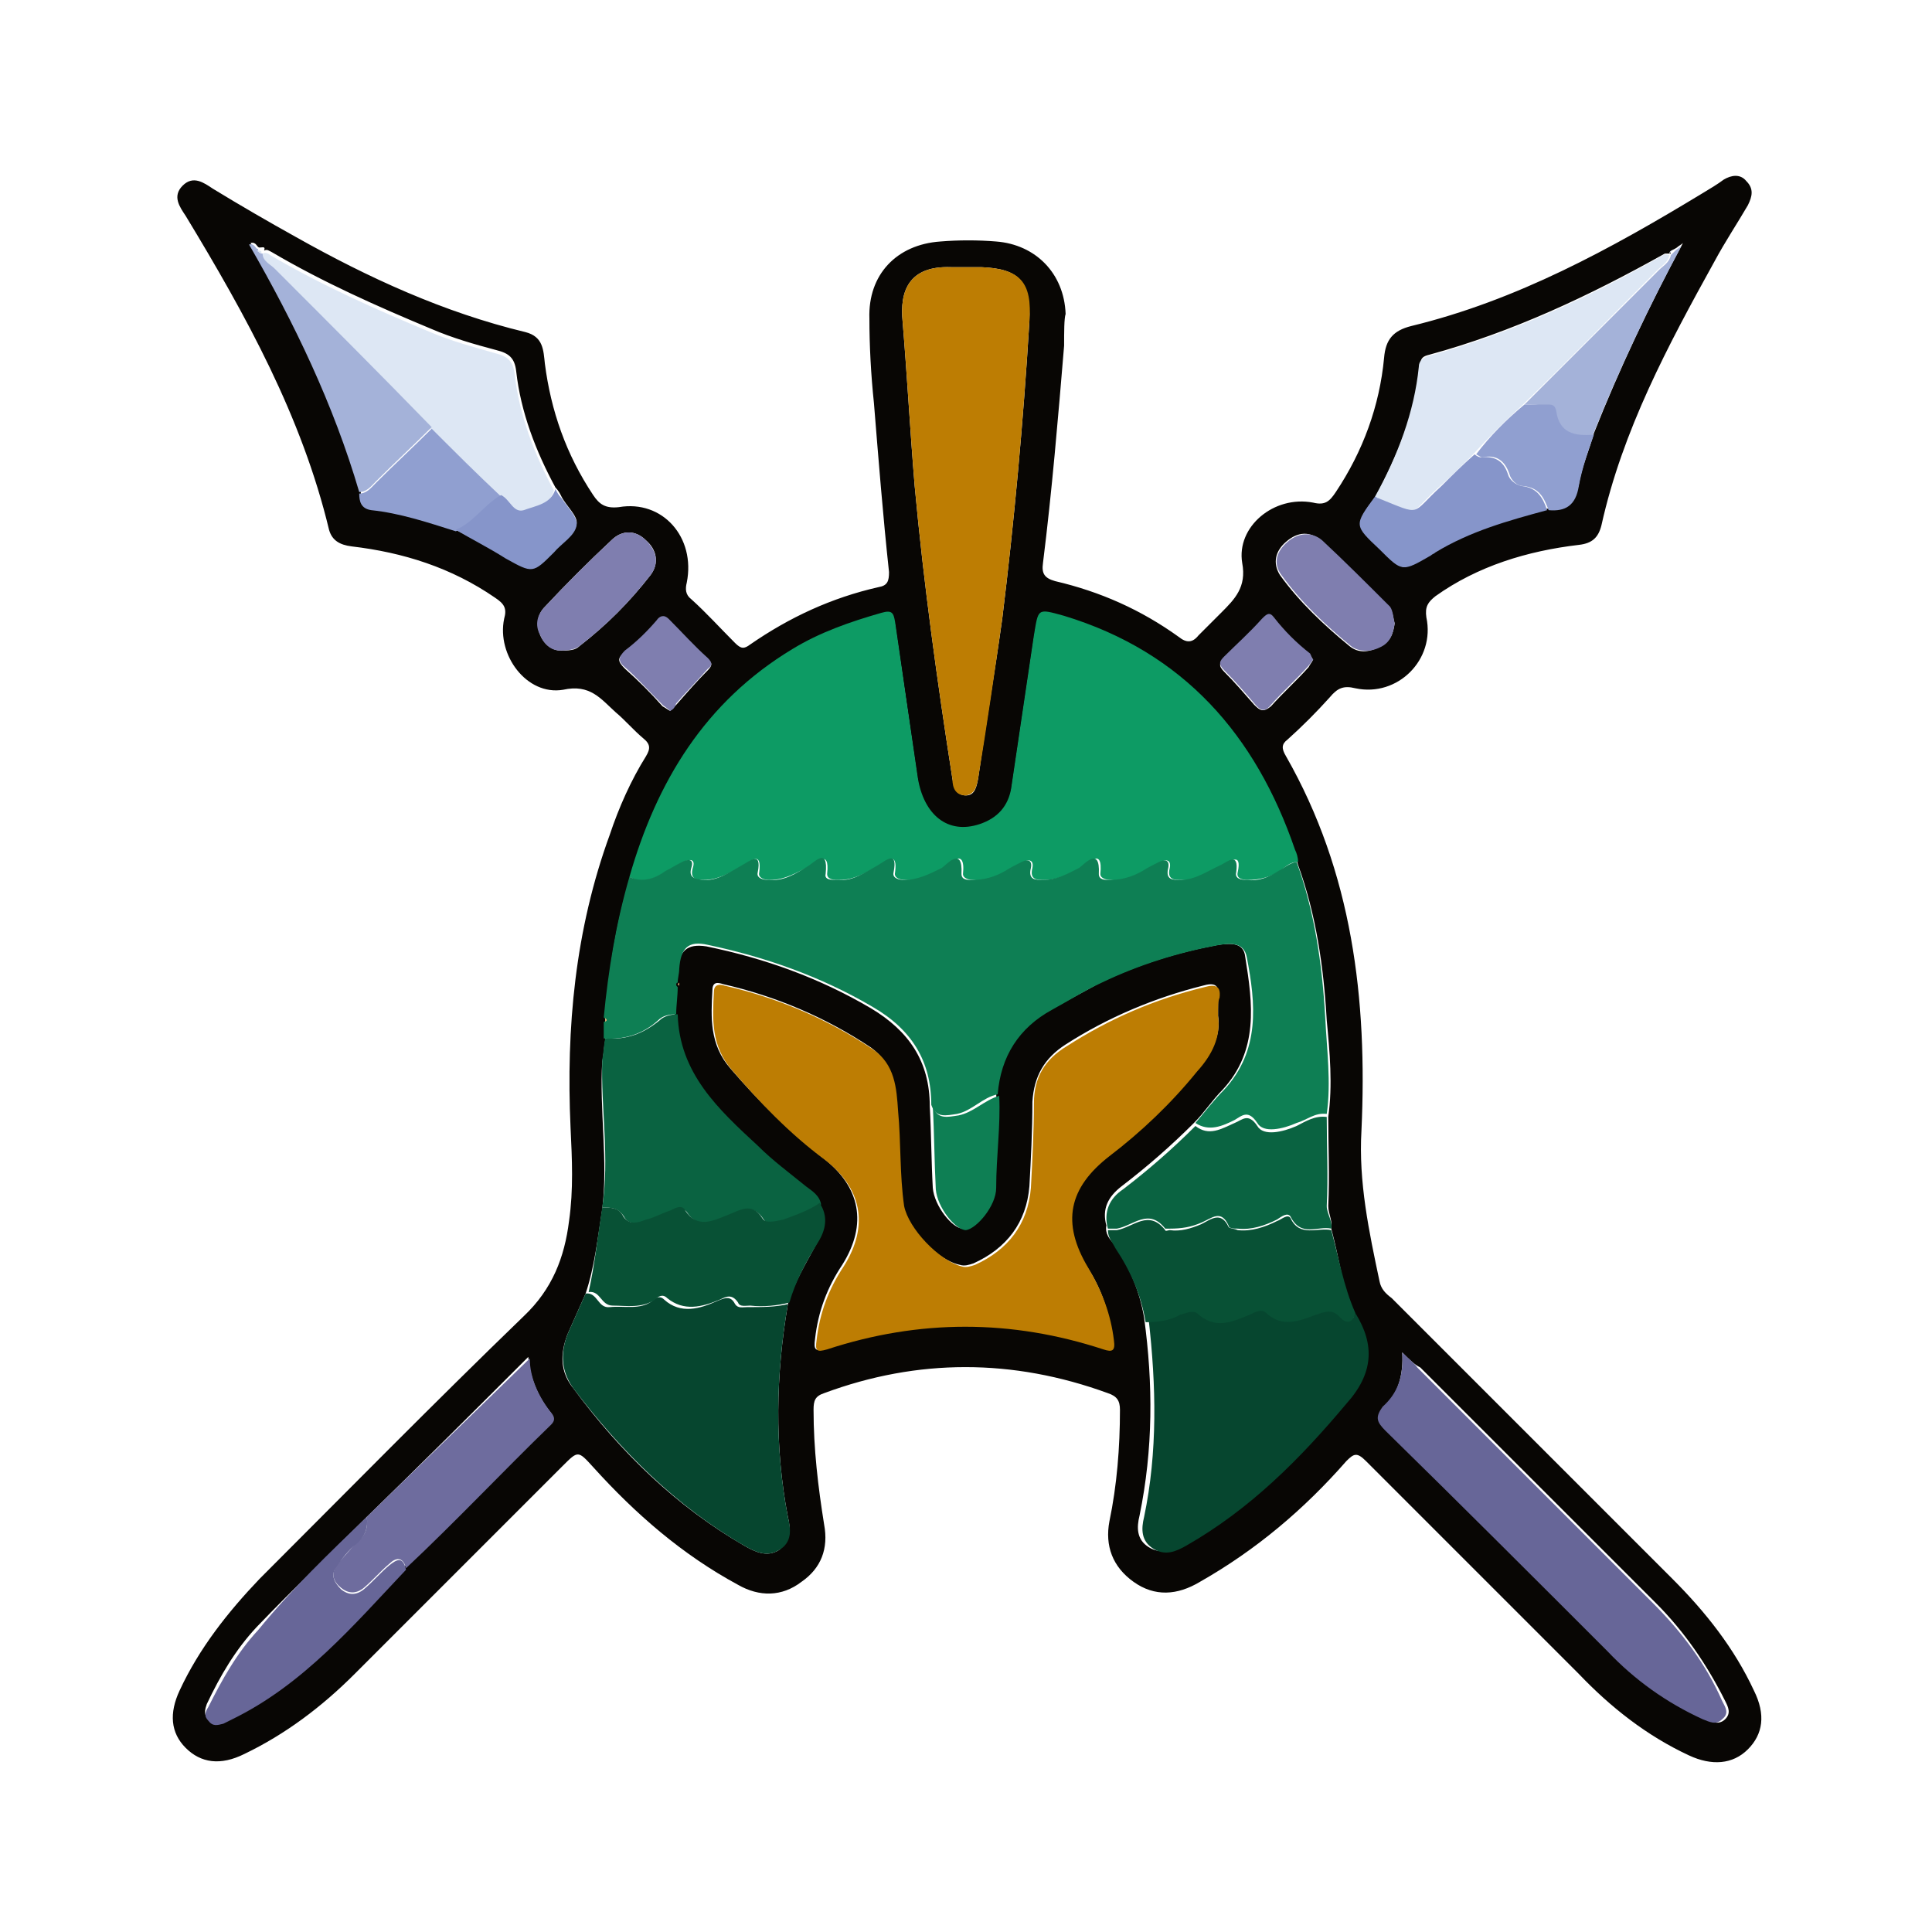
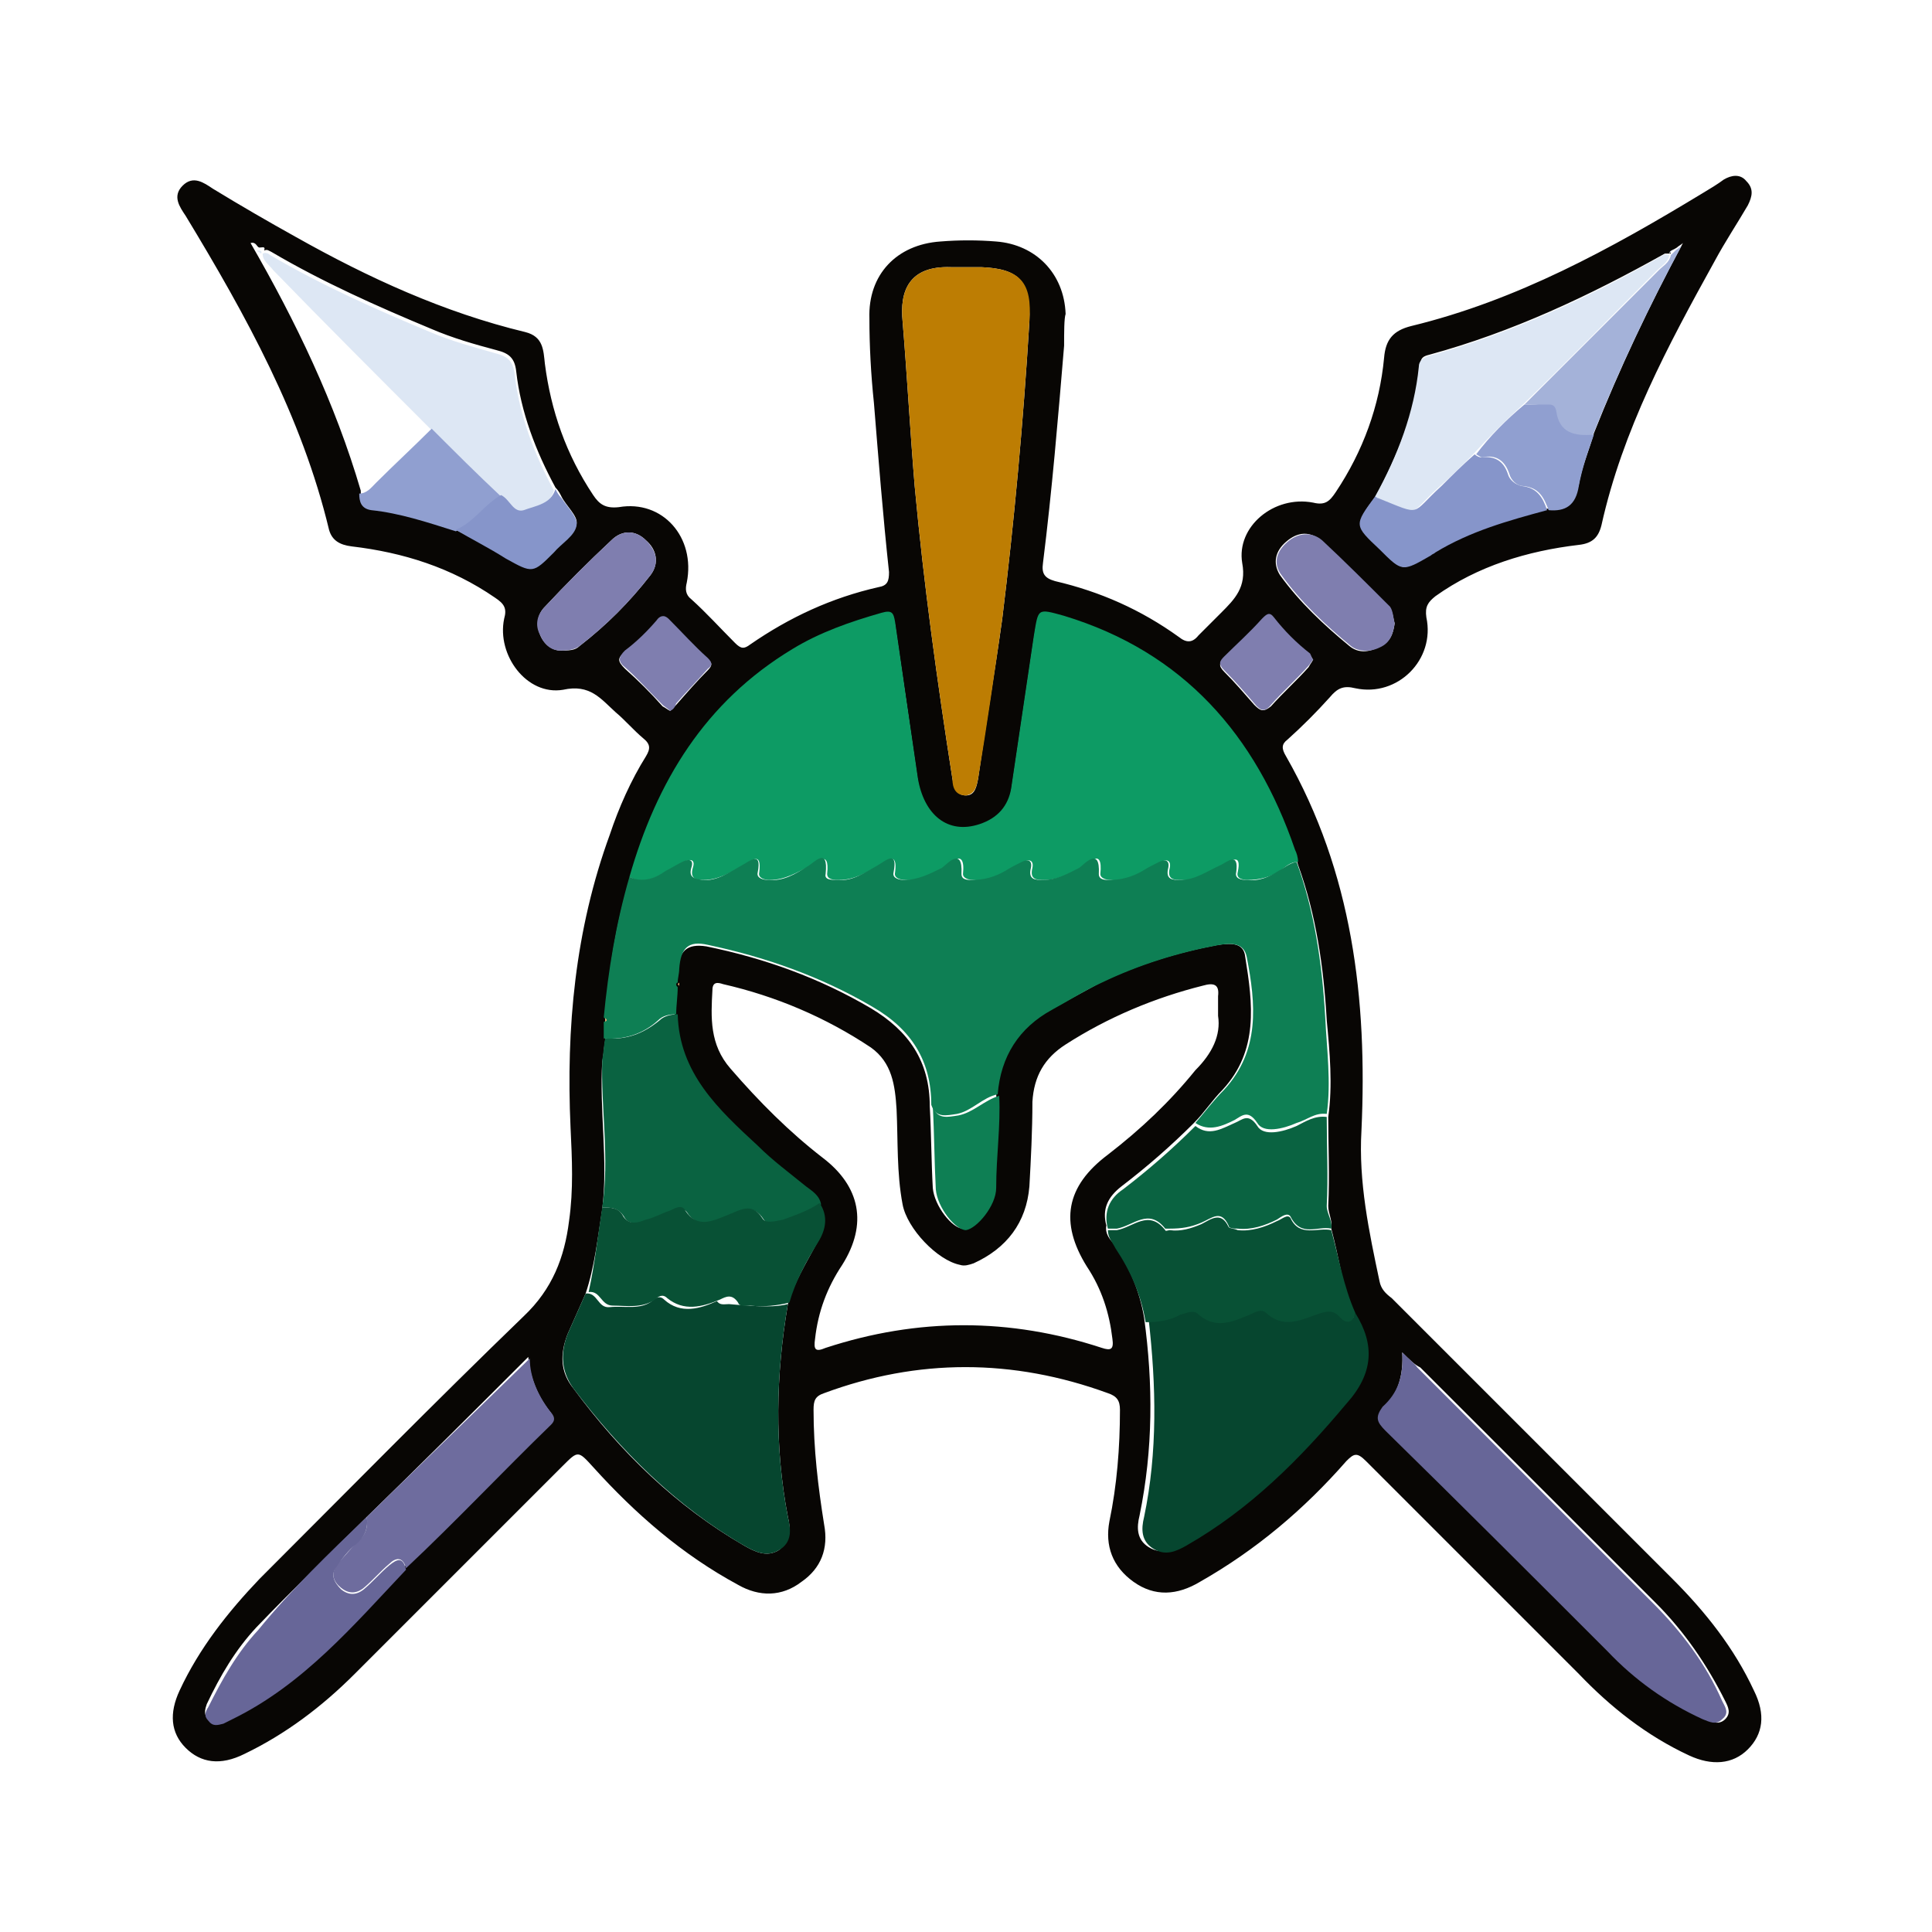
<svg xmlns="http://www.w3.org/2000/svg" version="1.1" id="Layer_1" x="0px" y="0px" viewBox="0 0 128 128" style="enable-background:new 0 0 128 128;" xml:space="preserve">
  <style type="text/css">
	.st0{fill:#080604;}
	.st1{fill:#0D9B64;}
	.st2{fill:#0E7F54;}
	.st3{fill:#BD7D03;}
	.st4{fill:#06462F;}
	.st5{fill:#676698;}
	.st6{fill:#0A6341;}
	.st7{fill:#DDE7F4;}
	.st8{fill:#085135;}
	.st9{fill:#6E6C9E;}
	.st10{fill:#A4B2D9;}
	.st11{fill:#8695CA;}
	.st12{fill:#909FD0;}
	.st13{fill:#7F7EAF;}
	.st14{fill:#F8B275;}
</style>
  <g id="O28yxG.tif_1_">
    <g>
      <path class="st0" d="M70.5,22.9c-0.4,4.8-0.8,9.6-1.4,14.4c-0.1,0.7,0.1,1,0.8,1.2c3,0.7,5.7,1.9,8.2,3.7c0.5,0.4,0.9,0.4,1.3-0.1    c0.5-0.5,1-1,1.5-1.5c0.9-0.9,1.7-1.7,1.4-3.3c-0.4-2.4,2.1-4.5,4.7-4c0.8,0.2,1.1-0.1,1.5-0.7c1.8-2.7,2.9-5.7,3.2-8.9    c0.1-1.2,0.6-1.8,1.8-2.1c7-1.7,13.2-5.1,19.3-8.8c0.5-0.3,1-0.6,1.4-0.9c0.5-0.3,1.1-0.4,1.5,0.1c0.5,0.5,0.4,1,0.1,1.6    c-0.7,1.2-1.5,2.4-2.2,3.7c-3.1,5.6-6.1,11.2-7.5,17.5c-0.2,0.8-0.6,1.2-1.5,1.3c-3.4,0.4-6.7,1.4-9.5,3.4    c-0.5,0.4-0.7,0.7-0.6,1.4c0.6,2.8-1.9,5.3-4.7,4.7c-0.8-0.2-1.2,0-1.7,0.6c-0.9,1-1.8,1.9-2.8,2.8c-0.4,0.3-0.4,0.6-0.1,1.1    c4.4,7.7,5.4,16.1,5,24.8c-0.2,3.4,0.5,6.7,1.2,10c0.1,0.5,0.4,0.8,0.8,1.1c6.2,6.2,12.4,12.4,18.6,18.6c2.2,2.2,4.1,4.6,5.4,7.4    c0.8,1.6,0.6,2.9-0.4,3.9s-2.4,1.1-3.9,0.4c-2.8-1.3-5.2-3.2-7.3-5.4c-4.7-4.7-9.4-9.4-14.1-14.1c-0.6-0.6-0.8-0.5-1.3,0    c-2.8,3.2-6,5.9-9.7,8c-1.5,0.9-3,1-4.4,0s-1.9-2.4-1.6-4c0.5-2.4,0.7-4.9,0.7-7.4c0-0.6-0.2-0.9-0.8-1.1    c-6.3-2.3-12.6-2.3-18.8,0c-0.6,0.2-0.7,0.5-0.7,1.1c0,2.6,0.3,5.1,0.7,7.6c0.3,1.6-0.2,2.9-1.5,3.8c-1.3,1-2.8,1-4.2,0.2    c-3.7-2-6.8-4.7-9.6-7.8c-1-1.1-1-1.1-2-0.1c-4.6,4.6-9.2,9.2-13.8,13.8c-2.2,2.2-4.6,4-7.3,5.3c-1.6,0.8-2.9,0.6-3.9-0.4    s-1.1-2.3-0.4-3.8c1.3-2.8,3.2-5.2,5.3-7.4c5.8-5.8,11.6-11.7,17.5-17.4c1.9-1.8,2.7-3.9,3-6.3c0.3-2.1,0.2-4.1,0.1-6.2    c-0.3-6.6,0.3-13.1,2.6-19.4c0.6-1.8,1.4-3.6,2.4-5.2c0.3-0.5,0.3-0.8-0.2-1.2c-0.6-0.5-1.2-1.2-1.8-1.7c-1-0.9-1.7-1.9-3.5-1.5    c-2.4,0.4-4.4-2.3-3.9-4.7c0.2-0.7,0-1-0.6-1.4c-2.9-2-6.1-3-9.5-3.4c-0.8-0.1-1.3-0.4-1.5-1.1c-1.8-7.5-5.5-14.2-9.5-20.8    c-0.4-0.6-0.9-1.3-0.2-2s1.4-0.2,2,0.2c1.8,1.1,3.7,2.2,5.5,3.2c4.8,2.7,9.8,5,15.2,6.3c1.2,0.3,1.2,1.2,1.3,2.1    c0.4,3.1,1.4,6,3.2,8.7c0.4,0.6,0.8,0.9,1.7,0.8c2.9-0.5,5.1,2,4.5,5c-0.1,0.4-0.1,0.8,0.3,1.1c1,0.9,1.9,1.9,2.9,2.9    c0.4,0.4,0.6,0.4,1,0.1c2.6-1.8,5.4-3.1,8.5-3.8c0.6-0.1,0.7-0.4,0.7-1c-0.4-3.7-0.7-7.5-1-11.2c-0.2-1.9-0.3-3.8-0.3-5.6    c-0.1-2.9,1.8-4.9,4.7-5.1c1.2-0.1,2.5-0.1,3.7,0c2.6,0.2,4.5,2.1,4.6,4.8C70.5,21.1,70.5,22,70.5,22.9z M110.7,16.8L110.7,16.8    c-0.1,0-0.3,0-0.4,0c-5,2.8-10.1,5.2-15.6,6.7c-0.4,0.1-0.6,0.2-0.6,0.7c-0.3,3.1-1.5,5.9-2.9,8.6c-1.4,1.9-1.4,1.9,0.2,3.5    c1.5,1.6,1.5,1.6,3.4,0.4c0.1-0.1,0.2-0.1,0.3-0.2c2.3-1.4,4.8-2.2,7.4-2.8c1.2,0.1,1.8-0.3,2.1-1.6c0.2-1.2,0.7-2.3,1-3.4    c1.7-4.3,3.7-8.5,5.9-12.6c-0.1,0.1-0.3,0.2-0.4,0.3C110.8,16.6,110.6,16.6,110.7,16.8z M30.2,35.1c1.1,0.6,2.2,1.1,3.3,1.8    c1.7,1,1.7,1.1,3.2-0.4c0.6-0.6,1.4-1.1,1.5-1.8c0.1-0.5-0.7-1.2-1-1.8c-0.1-0.2-0.2-0.4-0.4-0.6c-1.3-2.4-2.3-5-2.6-7.7    c-0.1-0.9-0.5-1.2-1.3-1.4c-1.5-0.4-2.9-0.8-4.3-1.4c-3.6-1.5-7.2-3.1-10.6-5.1c-0.2-0.1-0.3-0.2-0.5-0.1l0,0    c0.1-0.3-0.1-0.2-0.3-0.2c-0.2,0-0.2-0.4-0.6-0.3c3,5.2,5.6,10.6,7.3,16.4c0,0.5,0.1,1,0.8,1.1C26.5,33.9,28.3,34.6,30.2,35.1z     M24.3,100.5c-2.4,2.4-4.9,4.8-7.3,7.3c-1.4,1.5-2.4,3.2-3.3,5.1c-0.1,0.3-0.2,0.6,0,0.9c0.3,0.4,0.7,0.3,1,0.2    c0.2-0.1,0.4-0.2,0.6-0.3c4.7-2.3,8-6.2,11.5-9.9c3.3-3,6.4-6.3,9.6-9.5c0.2-0.2,0.3-0.4,0.1-0.7c-0.9-1.1-1.4-2.4-1.5-3.7    C31.4,93.5,27.9,97,24.3,100.5z M88.2,81.4c0.1-0.5-0.2-1-0.2-1.5c0.1-2,0-4,0-5.9c0.3-2.1,0.1-4.3-0.1-6.4    c-0.2-3.5-0.7-7-1.9-10.3c-0.1-0.3-0.1-0.5-0.2-0.8c-2.6-7.6-7.4-13.1-15.3-15.5c-1.8-0.5-1.7-0.5-2,1.3c-0.5,3.4-1,6.7-1.5,10.1    c-0.2,1.2-0.9,2-2.1,2.4c-2,0.6-3.7-0.7-4.1-3.1c-0.5-3.5-1-6.9-1.5-10.3c-0.1-0.6-0.2-0.8-0.9-0.6c-2.1,0.6-4.1,1.3-5.9,2.4    c-5.8,3.5-9,8.7-10.8,15.1c-0.9,3-1.4,6.1-1.6,9.3c0,0.1,0,0.1,0,0.2c0,0.4,0,0.8,0,1.1c-0.1,0.5-0.1,1-0.2,1.4    c-0.2,3.3,0.4,6.6,0,9.8c-0.3,1.9-0.5,3.8-1.1,5.6c-0.4,0.9-0.8,1.8-1.2,2.7c-0.5,1.3-0.5,2.5,0.4,3.6c3.1,4.2,6.8,7.8,11.3,10.4    c0.7,0.4,1.5,0.8,2.3,0.3c0.8-0.6,0.8-1.4,0.6-2.2c-0.9-4.7-0.8-9.4,0-14.1c0.4-1.4,1.2-2.7,1.9-4c0.5-0.8,0.7-1.7,0.1-2.6    c-0.1-0.6-0.6-0.8-1-1.2c-1.1-0.9-2.2-1.7-3.2-2.7c-2.6-2.4-5.2-4.8-5.3-8.7c0-0.6,0.1-1.2,0.1-1.8c0-0.1,0-0.1,0-0.2    c0-0.3,0.1-0.6,0.1-0.9c0.1-1.3,0.6-1.8,1.9-1.6c3.9,0.8,7.5,2.1,10.9,4.1c2.5,1.5,3.9,3.5,3.9,6.5c0.1,1.8,0.1,3.6,0.2,5.4    c0.1,1.2,1.3,2.7,2,2.7s2-1.6,2-2.8c0-2,0.4-4,0.2-6.1c0.2-2.5,1.4-4.4,3.6-5.6c1.1-0.6,2.2-1.2,3.3-1.8c2.5-1.2,5.1-2,7.8-2.5    c0.8-0.1,1.7-0.2,1.8,0.8c0.5,3.1,0.9,6.2-1.5,8.8c-0.7,0.7-1.2,1.5-1.9,2.2c-1.5,1.5-3.1,2.9-4.8,4.2c-0.9,0.7-1.3,1.5-1,2.6    c-0.1,0.5,0.2,0.9,0.5,1.2c1,1.5,1.7,3.1,2,4.9c0.6,4.4,0.6,8.7-0.3,13.1c-0.2,0.8-0.2,1.6,0.6,2.1c0.8,0.5,1.5,0.2,2.2-0.2    c4.2-2.4,7.5-5.8,10.6-9.4c1.7-2,1.8-3.9,0.6-6C89,85.2,88.7,83.3,88.2,81.4z M80.7,67.3c0-0.5,0-0.9,0-1.3c0.1-0.8-0.3-0.9-1-0.7    c-3.2,0.8-6.3,2.1-9.1,3.9c-1.4,0.9-2.1,2.1-2.2,3.8c0,1.9-0.1,3.8-0.2,5.6c-0.2,2.4-1.5,4.1-3.7,5.1c-0.3,0.1-0.6,0.2-0.9,0.1    c-1.5-0.3-3.5-2.4-3.8-4c-0.4-2.1-0.3-4.2-0.4-6.3c-0.1-1.6-0.3-3.1-1.7-4.1c-3-2-6.3-3.4-9.8-4.2c-0.3-0.1-0.7-0.2-0.7,0.4    c-0.1,1.8-0.2,3.6,1.2,5.2c1.9,2.2,3.9,4.2,6.1,5.9c2.5,1.9,3,4.4,1.3,7.1c-1,1.5-1.6,3.1-1.8,4.9c-0.1,0.7,0,0.9,0.7,0.6    c6.1-2,12.2-2,18.3,0c0.6,0.2,0.8,0.1,0.7-0.6C73.5,87,73,85.4,72,83.9c-1.8-2.9-1.4-5.3,1.4-7.4c2.2-1.7,4.1-3.5,5.8-5.6    C80.3,69.8,80.9,68.6,80.7,67.3z M64,17.7c-0.3,0-0.7,0-1,0c-2.8-0.1-3.4,1.6-3.2,3.6c0.3,3.6,0.5,7.3,0.8,10.9    c0.6,6.5,1.5,13,2.5,19.4c0.1,0.6,0.3,1.1,0.9,1.1c0.6,0,0.7-0.6,0.8-1.1c0.5-3.5,1.1-7,1.6-10.6c0.8-6.5,1.4-13.1,1.8-19.7    c0.1-2.6-0.6-3.5-3.2-3.6C64.7,17.7,64.3,17.7,64,17.7z M92.9,89.6c0.1,1.5-0.3,2.7-1.1,3.6c-0.5,0.6-0.4,1,0.2,1.6    c4.9,4.9,9.8,9.8,14.7,14.6c1.8,1.8,3.9,3.4,6.3,4.5c0.4,0.2,0.9,0.4,1.3,0s0.2-0.8,0-1.2c-1.2-2.4-2.7-4.6-4.6-6.5    c-5.2-5.2-10.4-10.4-15.6-15.6C93.7,90.4,93.4,90.1,92.9,89.6z M37.1,43.1c0.6,0,1,0,1.3-0.3c1.8-1.4,3.3-2.9,4.7-4.7    c0.6-0.8,0.4-1.7-0.3-2.3c-0.7-0.7-1.6-0.7-2.3,0c-1.5,1.4-3,2.9-4.4,4.4c-0.5,0.5-0.6,1.2-0.3,1.9C36.1,42.8,36.7,43.1,37.1,43.1    z M92.4,41.3c-0.1-0.3-0.1-0.8-0.4-1.1c-1.5-1.5-2.9-3-4.5-4.4c-0.7-0.6-1.5-0.6-2.3,0.1c-0.7,0.6-0.9,1.4-0.4,2.2    c1.3,1.8,2.9,3.3,4.6,4.7c0.6,0.5,1.3,0.4,1.9,0.1C92.1,42.6,92.3,42,92.4,41.3z M44.4,47.1c0.2-0.2,0.3-0.3,0.4-0.4    c0.7-0.8,1.4-1.6,2.1-2.3c0.3-0.3,0.3-0.5,0-0.7c-0.9-0.9-1.8-1.7-2.6-2.6c-0.3-0.3-0.6-0.2-0.8,0.1c-0.6,0.8-1.3,1.4-2.1,2    c-0.5,0.4-0.5,0.6,0,1.1c0.9,0.8,1.7,1.6,2.5,2.5C44.1,46.9,44.2,47,44.4,47.1z M87,43.7c-0.1-0.1-0.1-0.2-0.2-0.3    c-0.9-0.7-1.6-1.5-2.4-2.4c-0.3-0.4-0.6-0.2-0.8,0.1c-0.8,0.8-1.6,1.7-2.5,2.5c-0.3,0.3-0.4,0.5,0,0.9c0.7,0.7,1.3,1.4,2,2.2    c0.4,0.4,0.6,0.5,1.1,0.1c0.8-0.9,1.7-1.7,2.5-2.6C86.8,44,86.9,43.9,87,43.7z" />
      <path class="st1" d="M41.7,58.1c1.8-6.3,5-11.6,10.8-15.1c1.8-1.1,3.8-1.8,5.9-2.4c0.7-0.2,0.8,0,0.9,0.6c0.5,3.5,1,6.9,1.5,10.3    c0.4,2.5,2,3.8,4.1,3.1c1.2-0.4,1.9-1.2,2.1-2.4c0.5-3.4,1-6.7,1.5-10.1c0.3-1.8,0.2-1.8,2-1.3c7.9,2.4,12.7,7.9,15.3,15.5    c0.1,0.2,0.2,0.5,0.2,0.8c-0.5,0-0.8,0.3-1.2,0.6c-0.6,0.4-1.4,0.6-2.1,0.6c-0.4,0-0.8-0.1-0.7-0.5c0.3-1.4-0.5-0.7-1-0.5    c-0.9,0.5-1.6,1.1-2.7,1c-0.5,0-1,0-0.8-0.8c0.1-0.5-0.2-0.6-0.6-0.4c-0.4,0.2-0.7,0.4-1.1,0.6c-0.7,0.4-1.4,0.7-2.2,0.6    c-0.3,0-0.7-0.1-0.7-0.4c0.2-1.9-0.9-0.6-1.3-0.4c-0.8,0.4-1.5,0.8-2.4,0.8c-0.5,0-1,0-0.8-0.8c0.1-0.5-0.2-0.6-0.6-0.4    c-0.4,0.2-0.7,0.4-1.1,0.6c-0.7,0.4-1.4,0.7-2.2,0.6c-0.3,0-0.7-0.1-0.7-0.4c0.2-1.9-1-0.6-1.3-0.4c-0.8,0.4-1.6,0.9-2.5,0.8    c-0.3,0-0.8-0.1-0.7-0.5c0.2-1.5-0.6-0.7-1-0.5c-0.9,0.5-1.7,1-2.7,1c-0.3,0-0.8,0-0.8-0.4c0.2-1.8-0.8-0.6-1.2-0.5    c-0.8,0.4-1.6,0.9-2.6,0.9c-0.3,0-0.8-0.1-0.7-0.5c0.2-1.5-0.6-0.7-1-0.5c-0.9,0.5-1.7,1-2.7,1c-0.5,0-0.9-0.1-0.7-0.8    c0.2-0.6-0.2-0.6-0.6-0.4c-0.4,0.2-0.7,0.4-1.1,0.6C43.4,58.2,42.6,58.6,41.7,58.1z" />
      <path class="st2" d="M41.7,58.1c0.9,0.4,1.7,0.1,2.4-0.4c0.4-0.2,0.7-0.4,1.1-0.6c0.4-0.2,0.8-0.2,0.6,0.4    c-0.2,0.7,0.3,0.7,0.7,0.8c1,0.1,1.8-0.5,2.7-1c0.4-0.2,1.3-1,1,0.5c-0.1,0.4,0.4,0.5,0.7,0.5c1,0.1,1.8-0.4,2.6-0.9    c0.4-0.2,1.4-1.4,1.2,0.5c-0.1,0.4,0.4,0.4,0.8,0.4c1,0.1,1.8-0.5,2.7-1c0.5-0.3,1.3-1,1,0.5c-0.1,0.4,0.4,0.5,0.7,0.5    c0.9,0,1.7-0.4,2.5-0.8c0.3-0.2,1.4-1.5,1.3,0.4c0,0.4,0.4,0.4,0.7,0.4c0.8,0,1.5-0.2,2.2-0.6c0.3-0.2,0.7-0.4,1.1-0.6    c0.4-0.2,0.7-0.1,0.6,0.4c-0.2,0.8,0.3,0.8,0.8,0.8c0.9,0,1.6-0.4,2.4-0.8c0.3-0.2,1.4-1.5,1.3,0.4c0,0.4,0.4,0.4,0.7,0.4    c0.8,0,1.5-0.2,2.2-0.6c0.3-0.2,0.7-0.4,1.1-0.6c0.4-0.2,0.7-0.1,0.6,0.4c-0.2,0.8,0.3,0.8,0.8,0.8c1,0,1.8-0.6,2.7-1    c0.4-0.2,1.2-0.9,1,0.5c-0.1,0.4,0.3,0.5,0.7,0.5c0.8,0.1,1.5-0.2,2.1-0.6c0.4-0.2,0.7-0.5,1.2-0.6c1.2,3.3,1.7,6.8,1.9,10.3    c0.1,2.1,0.4,4.3,0.1,6.4c-0.8-0.1-1.3,0.4-2,0.6c-0.9,0.4-2.2,0.7-2.6,0c-0.6-0.9-1-0.5-1.5-0.2c-0.8,0.4-1.7,0.8-2.6,0.2    c0.6-0.7,1.2-1.5,1.9-2.2c2.4-2.6,2.1-5.7,1.5-8.8c-0.2-1-1.1-0.9-1.8-0.8c-2.7,0.5-5.3,1.3-7.8,2.5c-1.1,0.5-2.2,1.2-3.3,1.8    c-2.2,1.2-3.4,3.1-3.6,5.6c-1,0.2-1.7,1.1-2.7,1.3c-0.7,0.1-1.4,0.3-1.7-0.6c0-2.9-1.3-5-3.9-6.5c-3.4-2-7.1-3.3-10.9-4.1    c-1.3-0.3-1.8,0.2-1.9,1.6c0,0.3-0.1,0.6-0.1,0.9c0,0-0.1,0-0.1,0.1s0,0.1,0.1,0.2c0,0.6-0.1,1.2-0.1,1.8c-0.5,0-0.9,0.1-1.2,0.4    c-1,0.9-2.2,1.3-3.6,1.2c0-0.4,0-0.8,0-1.1c0,0,0.1,0,0.1-0.1s0-0.1-0.1-0.2C40.3,64.3,40.8,61.2,41.7,58.1z" />
-       <path class="st3" d="M80.7,67.3c0.2,1.4-0.4,2.6-1.4,3.7c-1.7,2.1-3.7,4-5.8,5.6c-2.7,2.1-3.2,4.4-1.4,7.4    c0.9,1.5,1.5,3.1,1.7,4.8c0.1,0.7-0.1,0.8-0.7,0.6c-6.1-2-12.2-2-18.3,0c-0.7,0.2-0.8,0.1-0.7-0.6c0.2-1.8,0.8-3.4,1.8-4.9    c1.7-2.7,1.2-5.2-1.3-7.1c-2.3-1.7-4.3-3.8-6.1-5.9c-1.4-1.6-1.3-3.4-1.2-5.2c0-0.5,0.4-0.5,0.7-0.4c3.5,0.8,6.8,2.2,9.8,4.2    c1.5,1,1.6,2.6,1.7,4.1c0.2,2.1,0.1,4.2,0.4,6.3c0.3,1.5,2.3,3.6,3.8,4c0.3,0.1,0.6,0,0.9-0.1c2.2-1,3.5-2.7,3.7-5.1    c0.1-1.9,0.2-3.8,0.2-5.6c0-1.7,0.7-2.9,2.2-3.8c2.8-1.8,5.8-3.1,9.1-3.9c0.7-0.2,1.1-0.1,1,0.7C80.7,66.3,80.7,66.7,80.7,67.3z" />
      <path class="st3" d="M64,17.7c0.3,0,0.7,0,1,0c2.6,0.1,3.4,1,3.2,3.6c-0.4,6.6-1,13.2-1.8,19.7c-0.5,3.5-1,7-1.6,10.6    c-0.1,0.5-0.2,1-0.8,1.1c-0.7,0-0.9-0.5-0.9-1.1c-1-6.4-1.9-12.9-2.5-19.4c-0.3-3.6-0.5-7.3-0.8-10.9c-0.2-2,0.4-3.7,3.2-3.6    C63.3,17.7,63.7,17.7,64,17.7z" />
-       <path class="st4" d="M52.2,86.4c-0.8,4.7-0.9,9.4,0,14.1c0.2,0.8,0.3,1.7-0.6,2.2c-0.8,0.5-1.6,0.1-2.3-0.3    C44.8,99.8,41.1,96.1,38,92c-0.8-1.1-0.9-2.3-0.4-3.6c0.4-0.9,0.8-1.8,1.2-2.7c0.8-0.1,0.8,1,1.6,0.9c1-0.1,2,0.2,2.8-0.4    c0.2-0.2,0.5-0.4,0.8-0.1c1.1,1,2.4,0.6,3.5,0.1c0.5-0.2,0.9-0.4,1.2,0.2c0.2,0.3,0.5,0.2,0.8,0.2C50.5,86.6,51.4,86.6,52.2,86.4z    " />
+       <path class="st4" d="M52.2,86.4c-0.8,4.7-0.9,9.4,0,14.1c0.2,0.8,0.3,1.7-0.6,2.2c-0.8,0.5-1.6,0.1-2.3-0.3    C44.8,99.8,41.1,96.1,38,92c-0.8-1.1-0.9-2.3-0.4-3.6c0.4-0.9,0.8-1.8,1.2-2.7c0.8-0.1,0.8,1,1.6,0.9c1-0.1,2,0.2,2.8-0.4    c0.2-0.2,0.5-0.4,0.8-0.1c1.1,1,2.4,0.6,3.5,0.1c0.2,0.3,0.5,0.2,0.8,0.2C50.5,86.6,51.4,86.6,52.2,86.4z    " />
      <path class="st4" d="M89.8,87c1.3,2.1,1.2,4-0.6,6c-3.1,3.7-6.4,7-10.6,9.4c-0.7,0.4-1.4,0.7-2.2,0.2c-0.8-0.5-0.8-1.3-0.6-2.1    c0.9-4.3,0.8-8.7,0.3-13.1c0.8,0.1,1.6-0.1,2.3-0.5c0.3-0.2,0.8-0.4,1.1-0.1c1.2,1.1,2.3,0.6,3.5,0.1c0.4-0.1,0.8-0.3,1.1-0.1    c1.1,1.1,2.2,0.6,3.3,0.1c0.6-0.2,1.1-0.4,1.6,0.2C89.1,87.6,89.6,87.6,89.8,87z" />
      <path class="st5" d="M92.9,89.6c0.5,0.5,0.8,0.7,1,1c5.2,5.2,10.4,10.4,15.6,15.6c1.9,1.9,3.5,4,4.6,6.5c0.2,0.4,0.5,0.8,0,1.2    c-0.4,0.4-0.8,0.2-1.3,0c-2.4-1.1-4.5-2.6-6.3-4.5c-4.9-4.9-9.8-9.8-14.7-14.6c-0.6-0.6-0.7-0.9-0.2-1.6    C92.6,92.3,93,91.2,92.9,89.6z" />
      <path class="st6" d="M40.1,68.8c1.4,0.1,2.5-0.3,3.6-1.2c0.3-0.3,0.8-0.4,1.2-0.4c0.1,3.9,2.7,6.3,5.3,8.7c1,1,2.1,1.8,3.2,2.7    c0.4,0.3,0.9,0.6,1,1.2c-0.7,0.5-1.6,0.8-2.4,1.1c-0.5,0.1-1.1,0.3-1.4-0.1c-0.7-1.1-1.5-0.6-2.3-0.2c-0.9,0.4-2,0.9-2.8-0.3    c-0.2-0.3-0.7-0.1-1,0c-0.5,0.2-1,0.5-1.6,0.6c-0.5,0.1-1.2,0.3-1.5-0.2C41,80,40.5,80,39.9,80c0.5-3.3-0.1-6.6,0-9.8    C40,69.7,40,69.2,40.1,68.8z" />
      <path class="st7" d="M91.1,32.9c1.5-2.7,2.6-5.6,2.9-8.6c0-0.4,0.3-0.6,0.6-0.7c5.5-1.5,10.7-3.9,15.6-6.7c0.1-0.1,0.3,0,0.4,0    c-0.1,0.5-0.5,0.7-0.8,1c-3,3-5.9,6-8.9,8.9c-1.2,1.1-2.3,2.2-3.4,3.4c-0.7,0.7-1.4,1.4-2.2,2.1c-2.1,1.9-1.2,2-4.2,0.8    C91.2,33,91.1,32.9,91.1,32.9z" />
      <path class="st7" d="M17.4,16.8c0.2-0.1,0.4,0,0.5,0.1c3.4,2,7,3.6,10.6,5.1c1.4,0.6,2.9,1,4.3,1.4c0.8,0.2,1.2,0.5,1.3,1.4    c0.3,2.7,1.3,5.3,2.6,7.7c-0.3,1-1.3,1.1-2.1,1.4c-0.7,0.2-0.9-0.7-1.5-1c-1.5-1.5-3-3-4.6-4.5c-3.5-3.5-7-7-10.4-10.5    C17.8,17.5,17.4,17.3,17.4,16.8z" />
      <path class="st8" d="M89.8,87c-0.2,0.7-0.6,0.7-1,0.3c-0.5-0.6-1-0.4-1.6-0.2C86.1,87.5,85,88,83.9,87c-0.3-0.3-0.7-0.1-1.1,0.1    c-1.2,0.5-2.3,1-3.5-0.1c-0.3-0.2-0.7,0-1.1,0.1c-0.7,0.4-1.5,0.5-2.3,0.5c-0.3-1.8-1-3.4-2-4.9c-0.2-0.4-0.5-0.7-0.5-1.2    c0.2,0,0.4,0,0.6,0c1.1-0.2,2.1-1.4,3.2,0c0,0.1,0.2,0,0.3,0c0.7,0.1,1.4-0.1,2.1-0.4c0.6-0.3,1.3-0.9,1.8,0.2    c0.1,0.1,0.4,0.1,0.6,0.2c0.9,0.1,1.8-0.2,2.6-0.6c0.3-0.1,0.7-0.5,0.9-0.2c0.6,1.3,1.8,0.6,2.7,0.8C88.7,83.3,89,85.2,89.8,87z" />
      <path class="st8" d="M39.9,80c0.6,0,1.1,0,1.4,0.6c0.4,0.6,1,0.4,1.5,0.2c0.5-0.1,1-0.4,1.6-0.6c0.4-0.2,0.8-0.4,1,0    c0.8,1.2,1.8,0.7,2.8,0.3c0.8-0.3,1.6-0.9,2.3,0.2c0.2,0.4,0.9,0.2,1.4,0.1c0.8-0.3,1.7-0.6,2.4-1.1c0.6,0.9,0.4,1.8-0.1,2.6    c-0.8,1.3-1.5,2.6-1.9,4c-0.8,0.2-1.7,0.3-2.6,0.2c-0.3,0-0.7,0.1-0.8-0.2c-0.4-0.6-0.8-0.4-1.2-0.2c-1.2,0.5-2.4,0.8-3.5-0.1    c-0.3-0.3-0.6-0.1-0.8,0.1c-0.9,0.6-1.9,0.4-2.8,0.4c-0.8,0-0.8-1-1.6-0.9C39.4,83.8,39.6,81.9,39.9,80z" />
      <path class="st6" d="M88.2,81.4c-0.9-0.2-2,0.6-2.7-0.8c-0.2-0.3-0.6,0-0.9,0.2c-0.8,0.4-1.7,0.7-2.6,0.6c-0.2,0-0.6,0-0.6-0.2    c-0.5-1.1-1.1-0.5-1.8-0.2c-0.7,0.3-1.3,0.4-2.1,0.4c-0.1,0-0.3,0-0.3,0c-1.1-1.4-2.1-0.2-3.2,0c-0.2,0-0.4,0-0.6,0    c-0.3-1.1,0.1-2,1-2.6c1.7-1.3,3.3-2.7,4.8-4.2c0.9,0.7,1.7,0.2,2.6-0.2c0.5-0.2,0.9-0.7,1.5,0.2c0.4,0.7,1.7,0.4,2.6,0    c0.6-0.3,1.2-0.7,2-0.6c0,2,0.1,4,0,5.9C87.9,80.4,88.3,80.9,88.2,81.4z" />
      <path class="st9" d="M24.3,100.5c3.6-3.5,7.2-7,10.8-10.5c0,1.3,0.6,2.6,1.5,3.7c0.2,0.3,0.1,0.5-0.1,0.7    c-3.2,3.1-6.3,6.4-9.6,9.5c-0.2-0.8-0.7-0.7-1.1-0.3c-0.6,0.5-1.1,1.1-1.7,1.6c-0.5,0.4-1,0.4-1.5,0s-0.7-0.9-0.3-1.5    c0.4-0.5,0.9-1,1.3-1.5C24.2,101.8,24.4,101.2,24.3,100.5z" />
      <path class="st5" d="M24.3,100.5c0.1,0.7-0.1,1.3-0.7,1.8c-0.5,0.4-0.9,0.9-1.3,1.5c-0.4,0.5-0.2,1,0.3,1.5c0.5,0.4,1,0.4,1.5,0    c0.6-0.5,1.1-1.1,1.7-1.6c0.5-0.4,0.9-0.6,1.1,0.3c-3.5,3.7-6.8,7.6-11.5,9.9c-0.2,0.1-0.4,0.2-0.6,0.3c-0.4,0.1-0.7,0.2-1-0.2    c-0.3-0.3-0.2-0.6,0-0.9c0.9-1.8,1.9-3.6,3.3-5.1C19.3,105.3,21.8,102.9,24.3,100.5z" />
-       <path class="st10" d="M17.4,16.8c0,0.5,0.5,0.7,0.8,1c3.5,3.5,7,7,10.4,10.5c-1.2,1.2-2.5,2.4-3.7,3.6c-0.3,0.3-0.6,0.7-1.1,0.7    c-1.7-5.8-4.3-11.2-7.3-16.4c0.4-0.1,0.4,0.3,0.6,0.3C17.1,16.7,17.2,16.8,17.4,16.8L17.4,16.8z" />
      <path class="st11" d="M91.1,32.9c0.1,0,0.1,0.1,0.2,0.1c3,1.2,2.1,1.1,4.2-0.8c0.7-0.7,1.4-1.4,2.2-2.1c0.1,0.1,0.3,0.2,0.4,0.2    c0.9-0.1,1.5,0.2,1.8,1.1c0.1,0.4,0.5,0.7,0.9,0.8c1,0.1,1.4,0.7,1.7,1.6c-2.6,0.7-5.1,1.4-7.4,2.8c-0.1,0.1-0.2,0.1-0.3,0.2    c-1.9,1.1-1.9,1.1-3.4-0.4C89.7,34.8,89.7,34.8,91.1,32.9z" />
      <path class="st12" d="M23.8,32.7c0.5,0,0.8-0.4,1.1-0.7c1.2-1.2,2.5-2.4,3.7-3.6c1.5,1.5,3,3,4.6,4.5c-1.1,0.6-1.8,1.8-3,2.3    c-1.9-0.6-3.7-1.2-5.6-1.4C23.9,33.7,23.8,33.2,23.8,32.7z" />
      <path class="st10" d="M101,26.8c3-3,5.9-5.9,8.9-8.9c0.3-0.3,0.7-0.5,0.8-1l0,0c0.1-0.1,0.2-0.2,0.3-0.3c0.1-0.1,0.3-0.2,0.4-0.3    c-2.2,4.1-4.2,8.3-5.9,12.6c-1.2,0.1-2.3-0.1-2.5-1.6c0-0.3-0.3-0.4-0.6-0.4C102,26.8,101.5,26.8,101,26.8z" />
      <path class="st13" d="M37.1,43.1c-0.5,0-1-0.3-1.3-1c-0.4-0.7-0.2-1.4,0.3-1.9c1.4-1.5,2.9-3,4.4-4.4c0.7-0.7,1.6-0.7,2.3,0    s0.9,1.5,0.3,2.3c-1.4,1.8-2.9,3.3-4.7,4.7C38.1,43,37.8,43.1,37.1,43.1z" />
      <path class="st13" d="M92.4,41.3c-0.1,0.7-0.3,1.3-1,1.6c-0.6,0.3-1.4,0.3-1.9-0.1c-1.7-1.4-3.3-2.9-4.6-4.7    c-0.6-0.8-0.3-1.6,0.4-2.2c0.7-0.6,1.6-0.7,2.3-0.1c1.5,1.4,3,2.9,4.5,4.4C92.3,40.5,92.3,40.9,92.4,41.3z" />
      <path class="st12" d="M101,26.8c0.5,0,1,0,1.5,0c0.3,0,0.5,0,0.6,0.4c0.2,1.5,1.2,1.7,2.5,1.6c-0.4,1.1-0.8,2.3-1,3.4    c-0.2,1.3-0.9,1.7-2,1.6c-0.3-0.8-0.6-1.5-1.7-1.6c-0.4,0-0.8-0.4-0.9-0.8c-0.3-0.9-0.9-1.3-1.8-1.1c-0.1,0-0.2-0.1-0.4-0.2    C98.7,28.9,99.8,27.8,101,26.8z" />
      <path class="st2" d="M61.8,73.3c0.3,0.9,1,0.7,1.7,0.6c1-0.2,1.7-1,2.7-1.3c0.1,2-0.2,4-0.2,6.1c0,1.2-1.3,2.7-2,2.8    c-0.7,0-1.9-1.5-2-2.7C61.9,76.9,61.9,75.1,61.8,73.3z" />
      <path class="st11" d="M30.2,35.1c1.2-0.5,1.9-1.7,3-2.3c0.6,0.3,0.8,1.2,1.5,1c0.8-0.3,1.8-0.4,2.1-1.4c0.1,0.2,0.2,0.4,0.4,0.6    c0.4,0.6,1.1,1.3,1,1.8c-0.1,0.7-1,1.2-1.5,1.8C35.3,38,35.3,38,33.5,37C32.4,36.3,31.2,35.7,30.2,35.1z" />
      <path class="st13" d="M44.4,47.1c-0.2-0.2-0.4-0.3-0.5-0.4c-0.8-0.8-1.6-1.7-2.5-2.5c-0.5-0.4-0.4-0.7,0-1.1    c0.8-0.6,1.5-1.3,2.1-2c0.2-0.3,0.5-0.4,0.8-0.1c0.9,0.9,1.7,1.8,2.6,2.6c0.3,0.3,0.3,0.5,0,0.7c-0.7,0.8-1.4,1.5-2.1,2.3    C44.7,46.9,44.6,47,44.4,47.1z" />
      <path class="st13" d="M87,43.7c-0.1,0.1-0.2,0.3-0.3,0.4c-0.8,0.9-1.7,1.7-2.5,2.6c-0.4,0.5-0.7,0.4-1.1-0.1    c-0.6-0.7-1.3-1.5-2-2.2c-0.4-0.4-0.3-0.6,0-0.9c0.8-0.8,1.7-1.6,2.5-2.5c0.3-0.3,0.5-0.5,0.8-0.1c0.7,0.9,1.5,1.7,2.4,2.4    C86.9,43.5,86.9,43.6,87,43.7z" />
      <path class="st14" d="M45,65.4c0-0.1,0-0.1-0.1-0.2c0,0,0,0,0.1-0.1C45,65.2,45,65.3,45,65.4z" />
      <path class="st14" d="M40.1,67.4c0,0.1,0.1,0.1,0.1,0.2c0,0,0,0-0.1,0.1C40.1,67.6,40.1,67.5,40.1,67.4z" />
      <path class="st7" d="M110.9,16.5c-0.1,0.1-0.2,0.2-0.3,0.3C110.6,16.6,110.8,16.6,110.9,16.5z" />
      <path class="st7" d="M17.3,16.8c-0.1-0.1-0.2-0.1-0.3-0.2C17.2,16.6,17.4,16.6,17.3,16.8z" />
    </g>
  </g>
</svg>